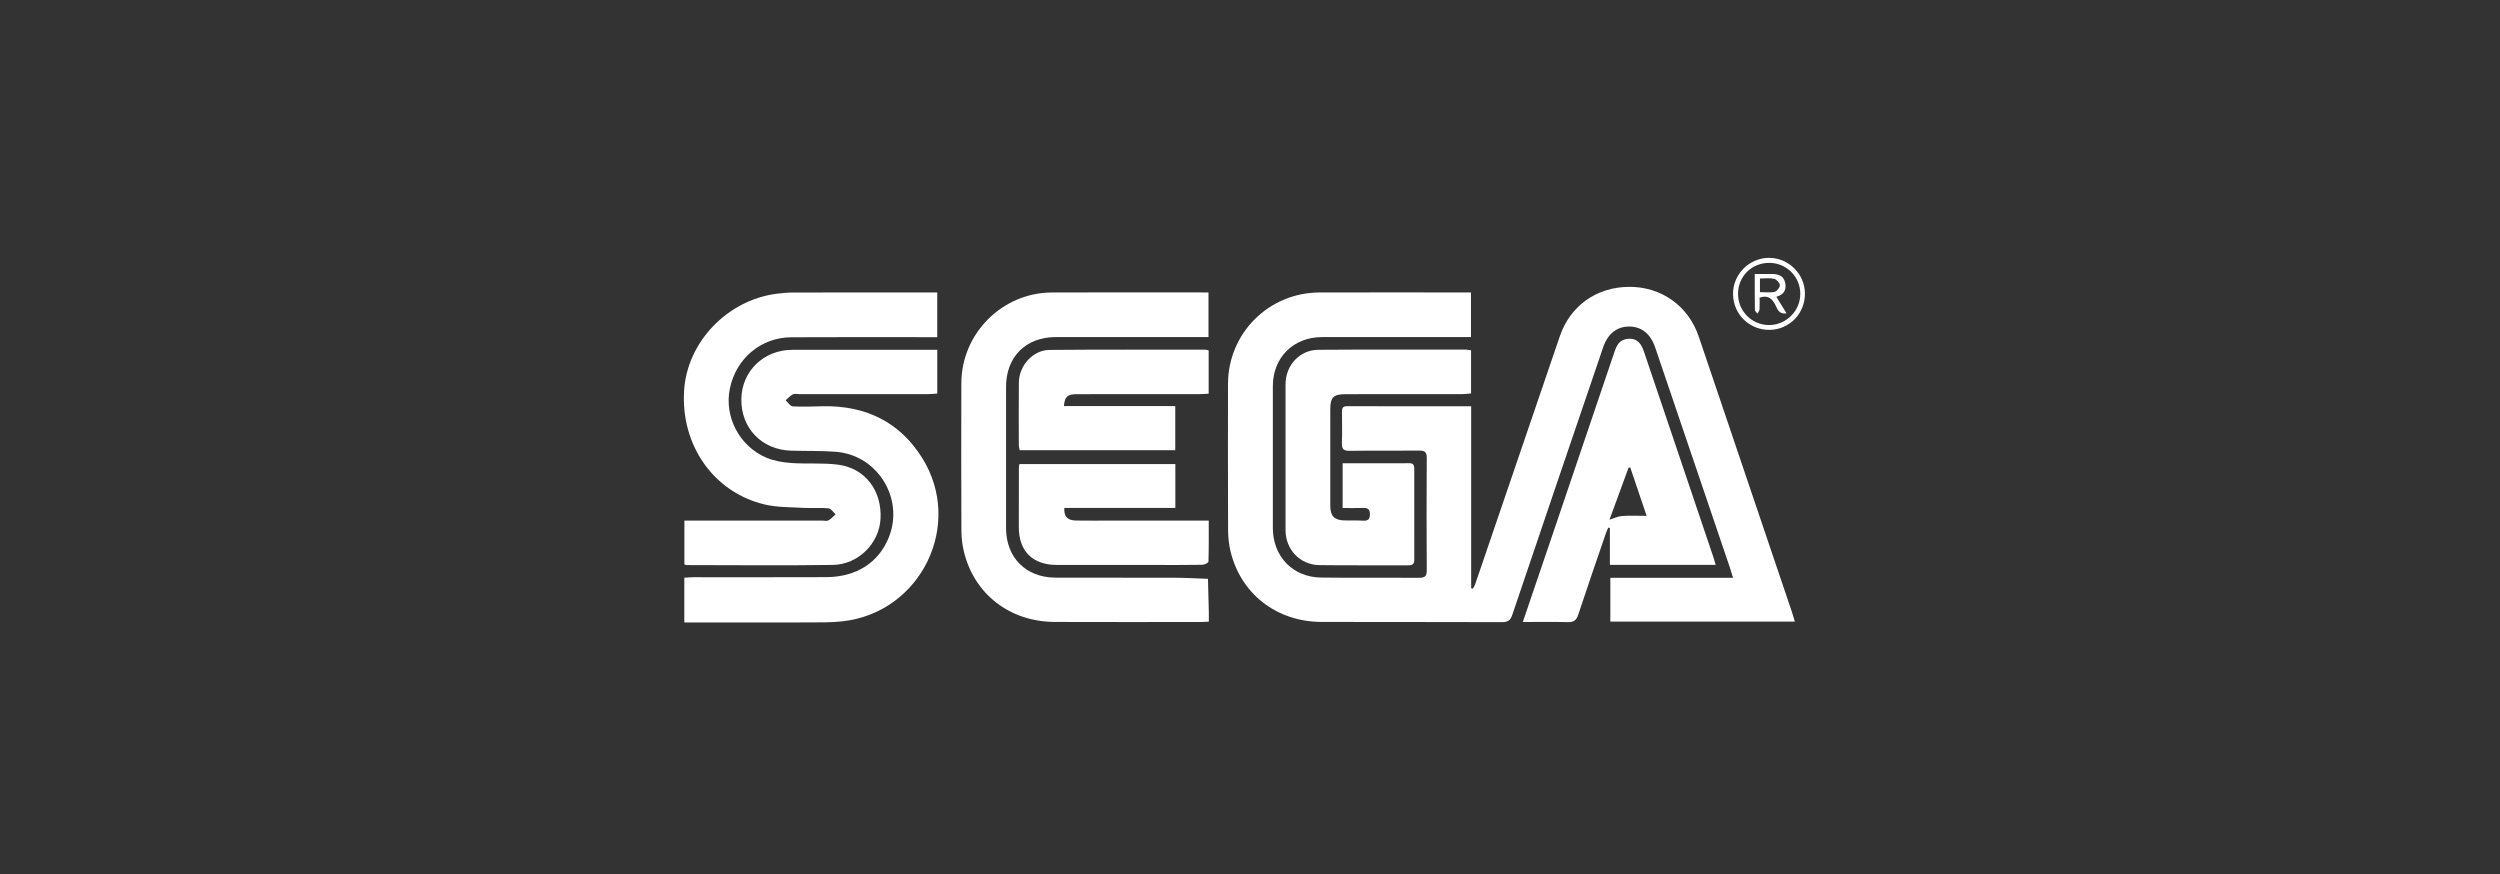
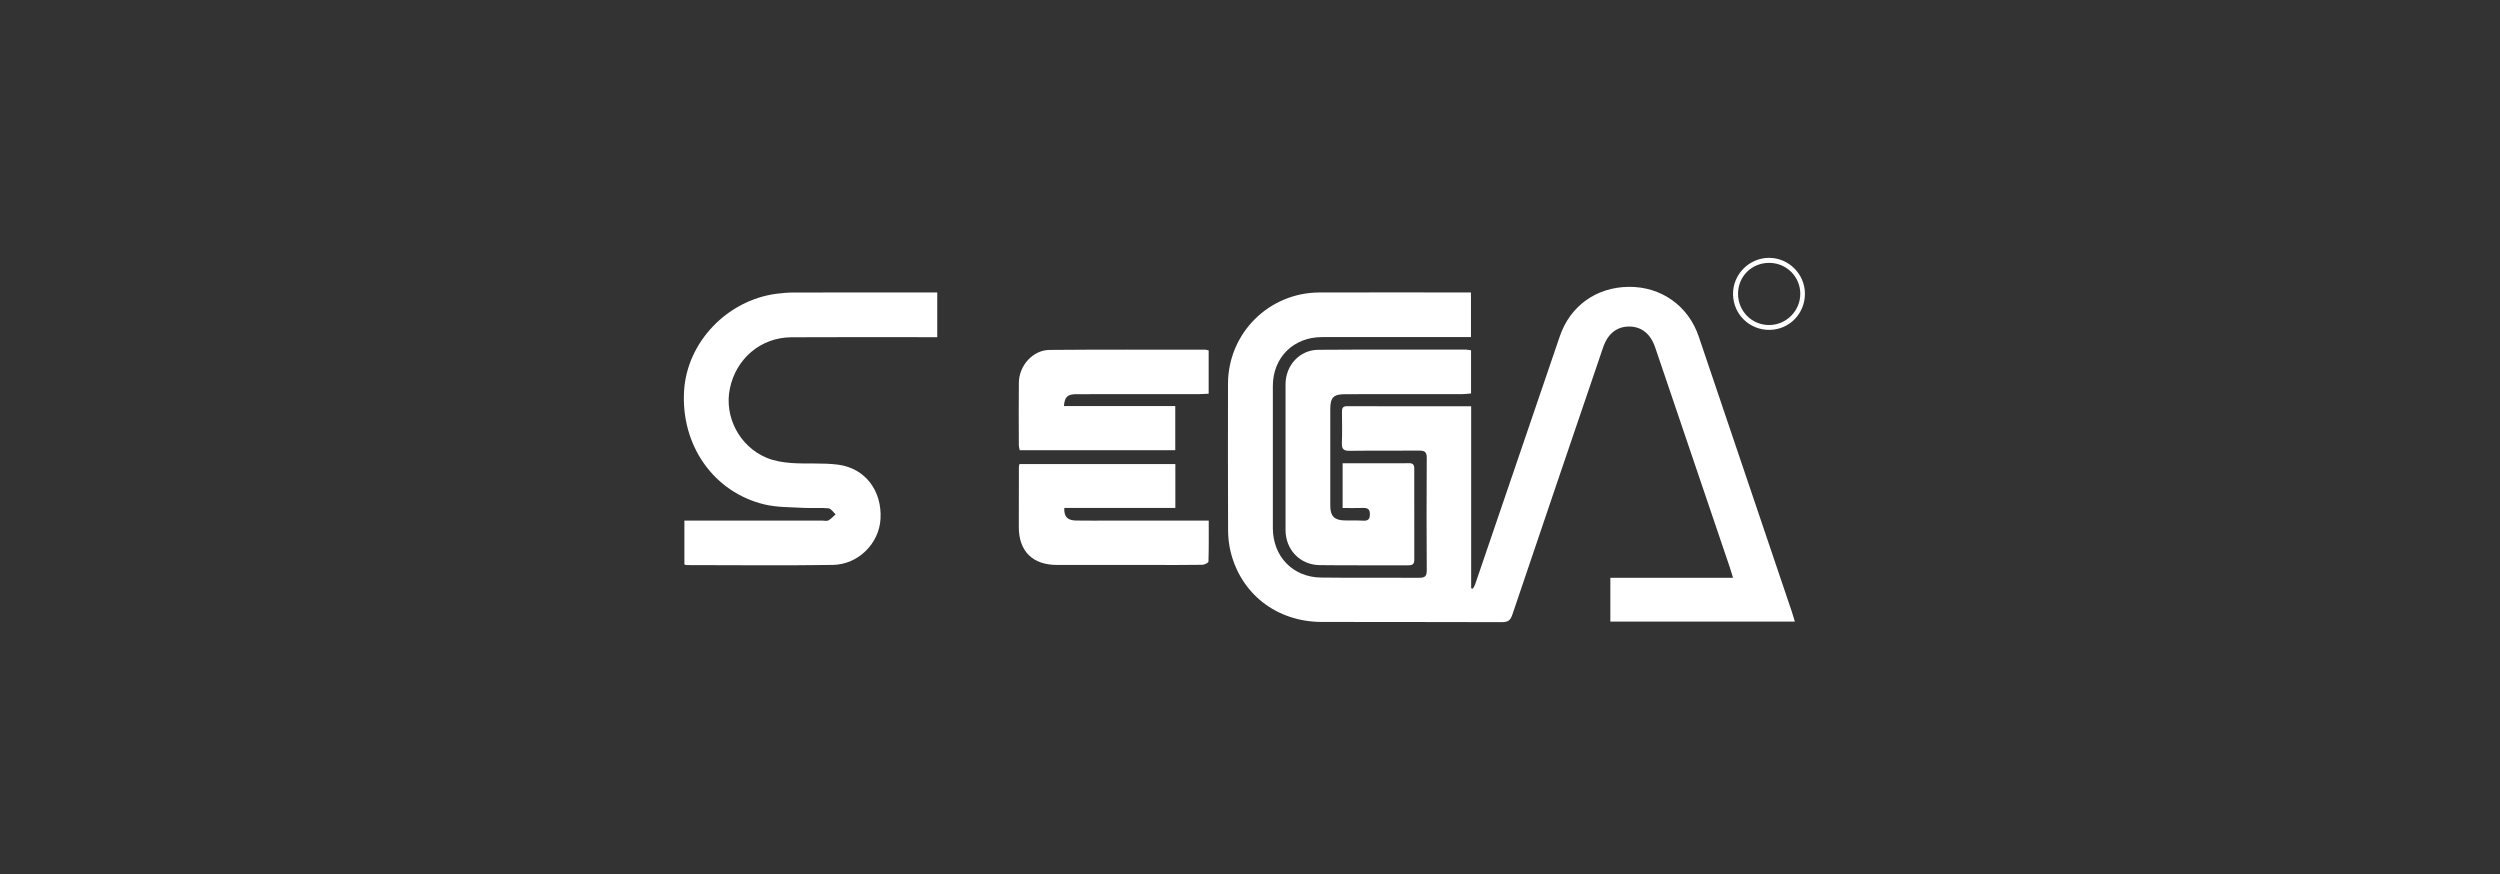
<svg xmlns="http://www.w3.org/2000/svg" width="223" height="78" viewBox="0 0 223 78" fill="none">
  <rect x="0" y="0" width="223" height="78" fill="#333333" stroke="none" />
  <path d="M131.21 26.087V30.068C130.943 30.068 130.685 30.068 130.427 30.068C126.261 30.068 122.093 30.066 117.927 30.068C115.37 30.07 113.544 31.881 113.538 34.435C113.53 38.658 113.531 42.881 113.538 47.104C113.543 49.633 115.309 51.482 117.829 51.518C120.756 51.559 123.684 51.52 126.613 51.537C127.11 51.54 127.27 51.381 127.266 50.877C127.246 47.531 127.246 44.183 127.266 40.836C127.27 40.315 127.075 40.19 126.596 40.194C124.524 40.212 122.452 40.184 120.38 40.213C119.835 40.221 119.678 40.037 119.697 39.518C119.731 38.598 119.711 37.677 119.704 36.756C119.702 36.452 119.739 36.234 120.131 36.235C123.799 36.243 127.467 36.239 131.228 36.239V52.477C131.278 52.489 131.329 52.5 131.38 52.511C131.445 52.392 131.53 52.279 131.573 52.151C134.097 44.766 136.621 37.382 139.136 29.994C140.052 27.301 142.38 25.619 145.275 25.587C148.179 25.556 150.602 27.279 151.529 30.023C154.294 38.202 157.063 46.379 159.829 54.557C159.921 54.829 159.997 55.105 160.102 55.447H143.643V51.54H154.585C154.467 51.154 154.4 50.905 154.316 50.659C152.091 44.097 149.863 37.535 147.636 30.974C147.232 29.784 146.419 29.133 145.343 29.126C144.228 29.12 143.413 29.763 142.996 30.992C140.293 38.932 137.588 46.87 134.905 54.817C134.731 55.333 134.516 55.499 133.966 55.496C128.605 55.472 123.245 55.494 117.885 55.477C113.85 55.464 110.638 52.944 109.747 49.108C109.611 48.523 109.548 47.909 109.546 47.308C109.529 42.951 109.53 38.593 109.538 34.235C109.548 29.724 113.175 26.101 117.697 26.089C121.977 26.077 126.256 26.087 130.536 26.087C130.736 26.087 130.935 26.087 131.211 26.087H131.21Z" fill="white" />
  <path d="M61.048 50.347V46.437C61.353 46.437 61.618 46.437 61.881 46.437C65.709 46.437 69.536 46.437 73.364 46.437C73.543 46.437 73.759 46.498 73.896 46.42C74.135 46.285 74.326 46.065 74.538 45.88C74.327 45.691 74.129 45.364 73.902 45.341C73.166 45.27 72.417 45.345 71.677 45.302C70.513 45.235 69.318 45.264 68.198 44.997C63.645 43.908 60.721 39.709 61.021 34.845C61.287 30.537 64.83 26.803 69.233 26.206C69.766 26.134 70.308 26.093 70.845 26.092C74.807 26.083 78.77 26.087 82.733 26.087C83.001 26.087 83.271 26.087 83.602 26.087V30.076C83.34 30.076 83.079 30.076 82.817 30.076C78.742 30.076 74.667 30.06 70.592 30.084C67.871 30.1 65.656 31.975 65.103 34.663C64.587 37.166 65.947 39.807 68.367 40.828C69.052 41.117 69.836 41.247 70.585 41.3C71.974 41.399 73.386 41.269 74.761 41.449C77.184 41.766 78.684 43.778 78.542 46.293C78.419 48.473 76.562 50.357 74.278 50.391C69.934 50.455 65.588 50.408 61.243 50.406C61.201 50.406 61.16 50.381 61.049 50.347H61.048Z" fill="white" />
-   <path d="M61.041 55.526V51.531C61.289 51.517 61.547 51.489 61.805 51.489C65.768 51.486 69.731 51.5 73.695 51.482C76.392 51.47 78.389 50.179 79.288 47.922C80.67 44.453 78.271 40.576 74.535 40.298C73.213 40.199 71.881 40.239 70.553 40.198C67.944 40.121 66.09 38.184 66.128 35.589C66.164 33.115 68.12 31.21 70.654 31.205C74.752 31.197 78.851 31.203 82.95 31.203C83.149 31.203 83.35 31.203 83.606 31.203V35.105C83.337 35.122 83.073 35.154 82.81 35.154C78.959 35.157 75.109 35.156 71.258 35.156C71.078 35.156 70.863 35.096 70.725 35.172C70.484 35.305 70.292 35.523 70.078 35.706C70.29 35.896 70.492 36.236 70.713 36.249C71.61 36.301 72.512 36.254 73.413 36.238C77.197 36.169 80.224 37.61 82.249 40.834C85.989 46.785 82.165 54.633 75.165 55.419C74.185 55.529 73.189 55.517 72.2 55.52C68.71 55.532 65.219 55.525 61.729 55.525C61.529 55.525 61.328 55.525 61.039 55.525L61.041 55.526Z" fill="white" />
-   <path d="M107.829 55.449C107.551 55.464 107.374 55.482 107.197 55.482C102.829 55.483 98.46 55.495 94.092 55.478C90.067 55.463 86.883 52.989 85.976 49.182C85.838 48.598 85.762 47.984 85.758 47.385C85.74 42.982 85.738 38.581 85.752 34.179C85.766 29.743 89.387 26.11 93.825 26.09C98.283 26.07 102.742 26.085 107.2 26.085C107.379 26.085 107.558 26.085 107.797 26.085V30.067C107.526 30.067 107.264 30.067 107.001 30.067C102.723 30.067 98.445 30.066 94.166 30.067C91.5 30.068 89.741 31.833 89.74 34.506C89.739 38.706 89.737 42.905 89.74 47.105C89.741 49.727 91.5 51.512 94.132 51.525C97.667 51.541 101.203 51.521 104.738 51.534C105.742 51.537 106.745 51.597 107.75 51.631C107.777 52.636 107.803 53.641 107.828 54.646C107.833 54.888 107.828 55.131 107.828 55.447L107.829 55.449Z" fill="white" />
-   <path d="M135.835 55.482C136.781 52.701 137.684 50.051 138.583 47.401C140.391 42.071 142.197 36.741 144.003 31.41C144.18 30.887 144.383 30.392 145.004 30.256C145.788 30.085 146.32 30.421 146.619 31.303C147.707 34.509 148.788 37.717 149.871 40.924C150.847 43.814 151.823 46.702 152.798 49.592C152.883 49.842 152.953 50.096 153.041 50.385H143.602V47.093C143.554 47.083 143.505 47.074 143.458 47.064C143.385 47.236 143.301 47.403 143.242 47.578C142.414 49.996 141.577 52.411 140.776 54.837C140.615 55.325 140.377 55.506 139.862 55.493C138.561 55.46 137.258 55.482 135.836 55.482H135.835ZM146.88 46.015C146.356 44.466 145.89 43.087 145.423 41.708C145.371 41.71 145.319 41.712 145.268 41.714C144.682 43.315 144.096 44.914 143.566 46.36C143.931 46.245 144.292 46.059 144.667 46.03C145.354 45.976 146.048 46.014 146.878 46.014L146.88 46.015Z" fill="white" />
  <path d="M131.218 31.244V35.094C130.947 35.117 130.69 35.156 130.433 35.156C126.966 35.16 123.498 35.157 120.031 35.16C118.945 35.16 118.662 35.439 118.661 36.502C118.659 39.377 118.659 42.251 118.661 45.126C118.661 46.027 119.019 46.398 119.91 46.422C120.473 46.438 121.038 46.411 121.598 46.444C122.042 46.469 122.194 46.301 122.195 45.865C122.195 45.404 121.978 45.293 121.568 45.308C120.986 45.329 120.402 45.313 119.763 45.313V41.321C121.198 41.321 122.587 41.321 123.978 41.321C124.541 41.321 125.105 41.336 125.666 41.317C126.016 41.305 126.152 41.446 126.152 41.785C126.148 44.503 126.147 47.22 126.154 49.937C126.155 50.325 125.982 50.427 125.618 50.425C122.983 50.413 120.348 50.443 117.714 50.409C115.964 50.387 114.674 49.036 114.67 47.285C114.662 42.95 114.662 38.617 114.67 34.282C114.674 32.577 115.932 31.214 117.595 31.202C121.986 31.171 126.376 31.187 130.767 31.187C130.897 31.187 131.026 31.22 131.218 31.245V31.244Z" fill="white" />
  <path d="M94.936 45.306C94.895 46.085 95.212 46.417 95.984 46.432C97.018 46.451 98.053 46.437 99.089 46.437C101.722 46.437 104.355 46.437 106.988 46.437H107.819C107.819 47.69 107.833 48.895 107.794 50.098C107.791 50.202 107.434 50.377 107.24 50.38C105.777 50.404 104.314 50.394 102.851 50.394C99.993 50.394 97.135 50.397 94.276 50.393C92.108 50.389 90.879 49.169 90.878 47.023C90.878 45.227 90.881 43.432 90.886 41.636C90.886 41.571 90.913 41.507 90.937 41.392H104.841V45.306H94.936Z" fill="white" />
  <path d="M107.813 35.119C107.515 35.132 107.249 35.156 106.985 35.156C103.339 35.158 99.694 35.156 96.048 35.16C95.217 35.161 94.973 35.382 94.901 36.223H104.834V40.155H90.953C90.928 40.003 90.881 39.855 90.88 39.708C90.876 37.845 90.86 35.982 90.883 34.12C90.903 32.601 92.137 31.227 93.613 31.213C98.248 31.171 102.884 31.194 107.52 31.192C107.605 31.192 107.689 31.228 107.812 31.256V35.119H107.813Z" fill="white" />
  <path d="M161 26.177C161.014 27.968 159.612 29.41 157.84 29.425C156.053 29.439 154.618 28.044 154.586 26.261C154.556 24.479 156.034 22.988 157.823 23C159.554 23.011 160.987 24.444 161 26.177ZM155.034 26.185C155.022 27.74 156.247 28.987 157.791 28.993C159.324 28.998 160.586 27.74 160.586 26.207C160.586 24.691 159.374 23.47 157.848 23.448C156.279 23.427 155.045 24.627 155.033 26.185H155.034Z" fill="white" />
-   <path d="M159.358 27.947C158.598 28.062 158.526 27.46 158.316 27.109C158.014 26.604 157.687 26.305 156.957 26.55C156.957 26.866 156.973 27.236 156.949 27.604C156.94 27.729 156.829 27.847 156.765 27.969C156.684 27.864 156.537 27.76 156.535 27.654C156.518 26.605 156.525 25.556 156.525 24.44C157.059 24.44 157.526 24.442 157.994 24.44C158.547 24.436 159.06 24.54 159.22 25.155C159.383 25.781 159.183 26.27 158.449 26.473C158.753 26.968 159.03 27.418 159.357 27.948L159.358 27.947ZM156.987 26.058C157.467 26.058 157.904 26.125 158.302 26.031C158.505 25.983 158.774 25.637 158.765 25.44C158.754 25.233 158.471 24.921 158.256 24.871C157.86 24.779 157.427 24.844 156.987 24.844V26.058Z" fill="white" />
</svg>